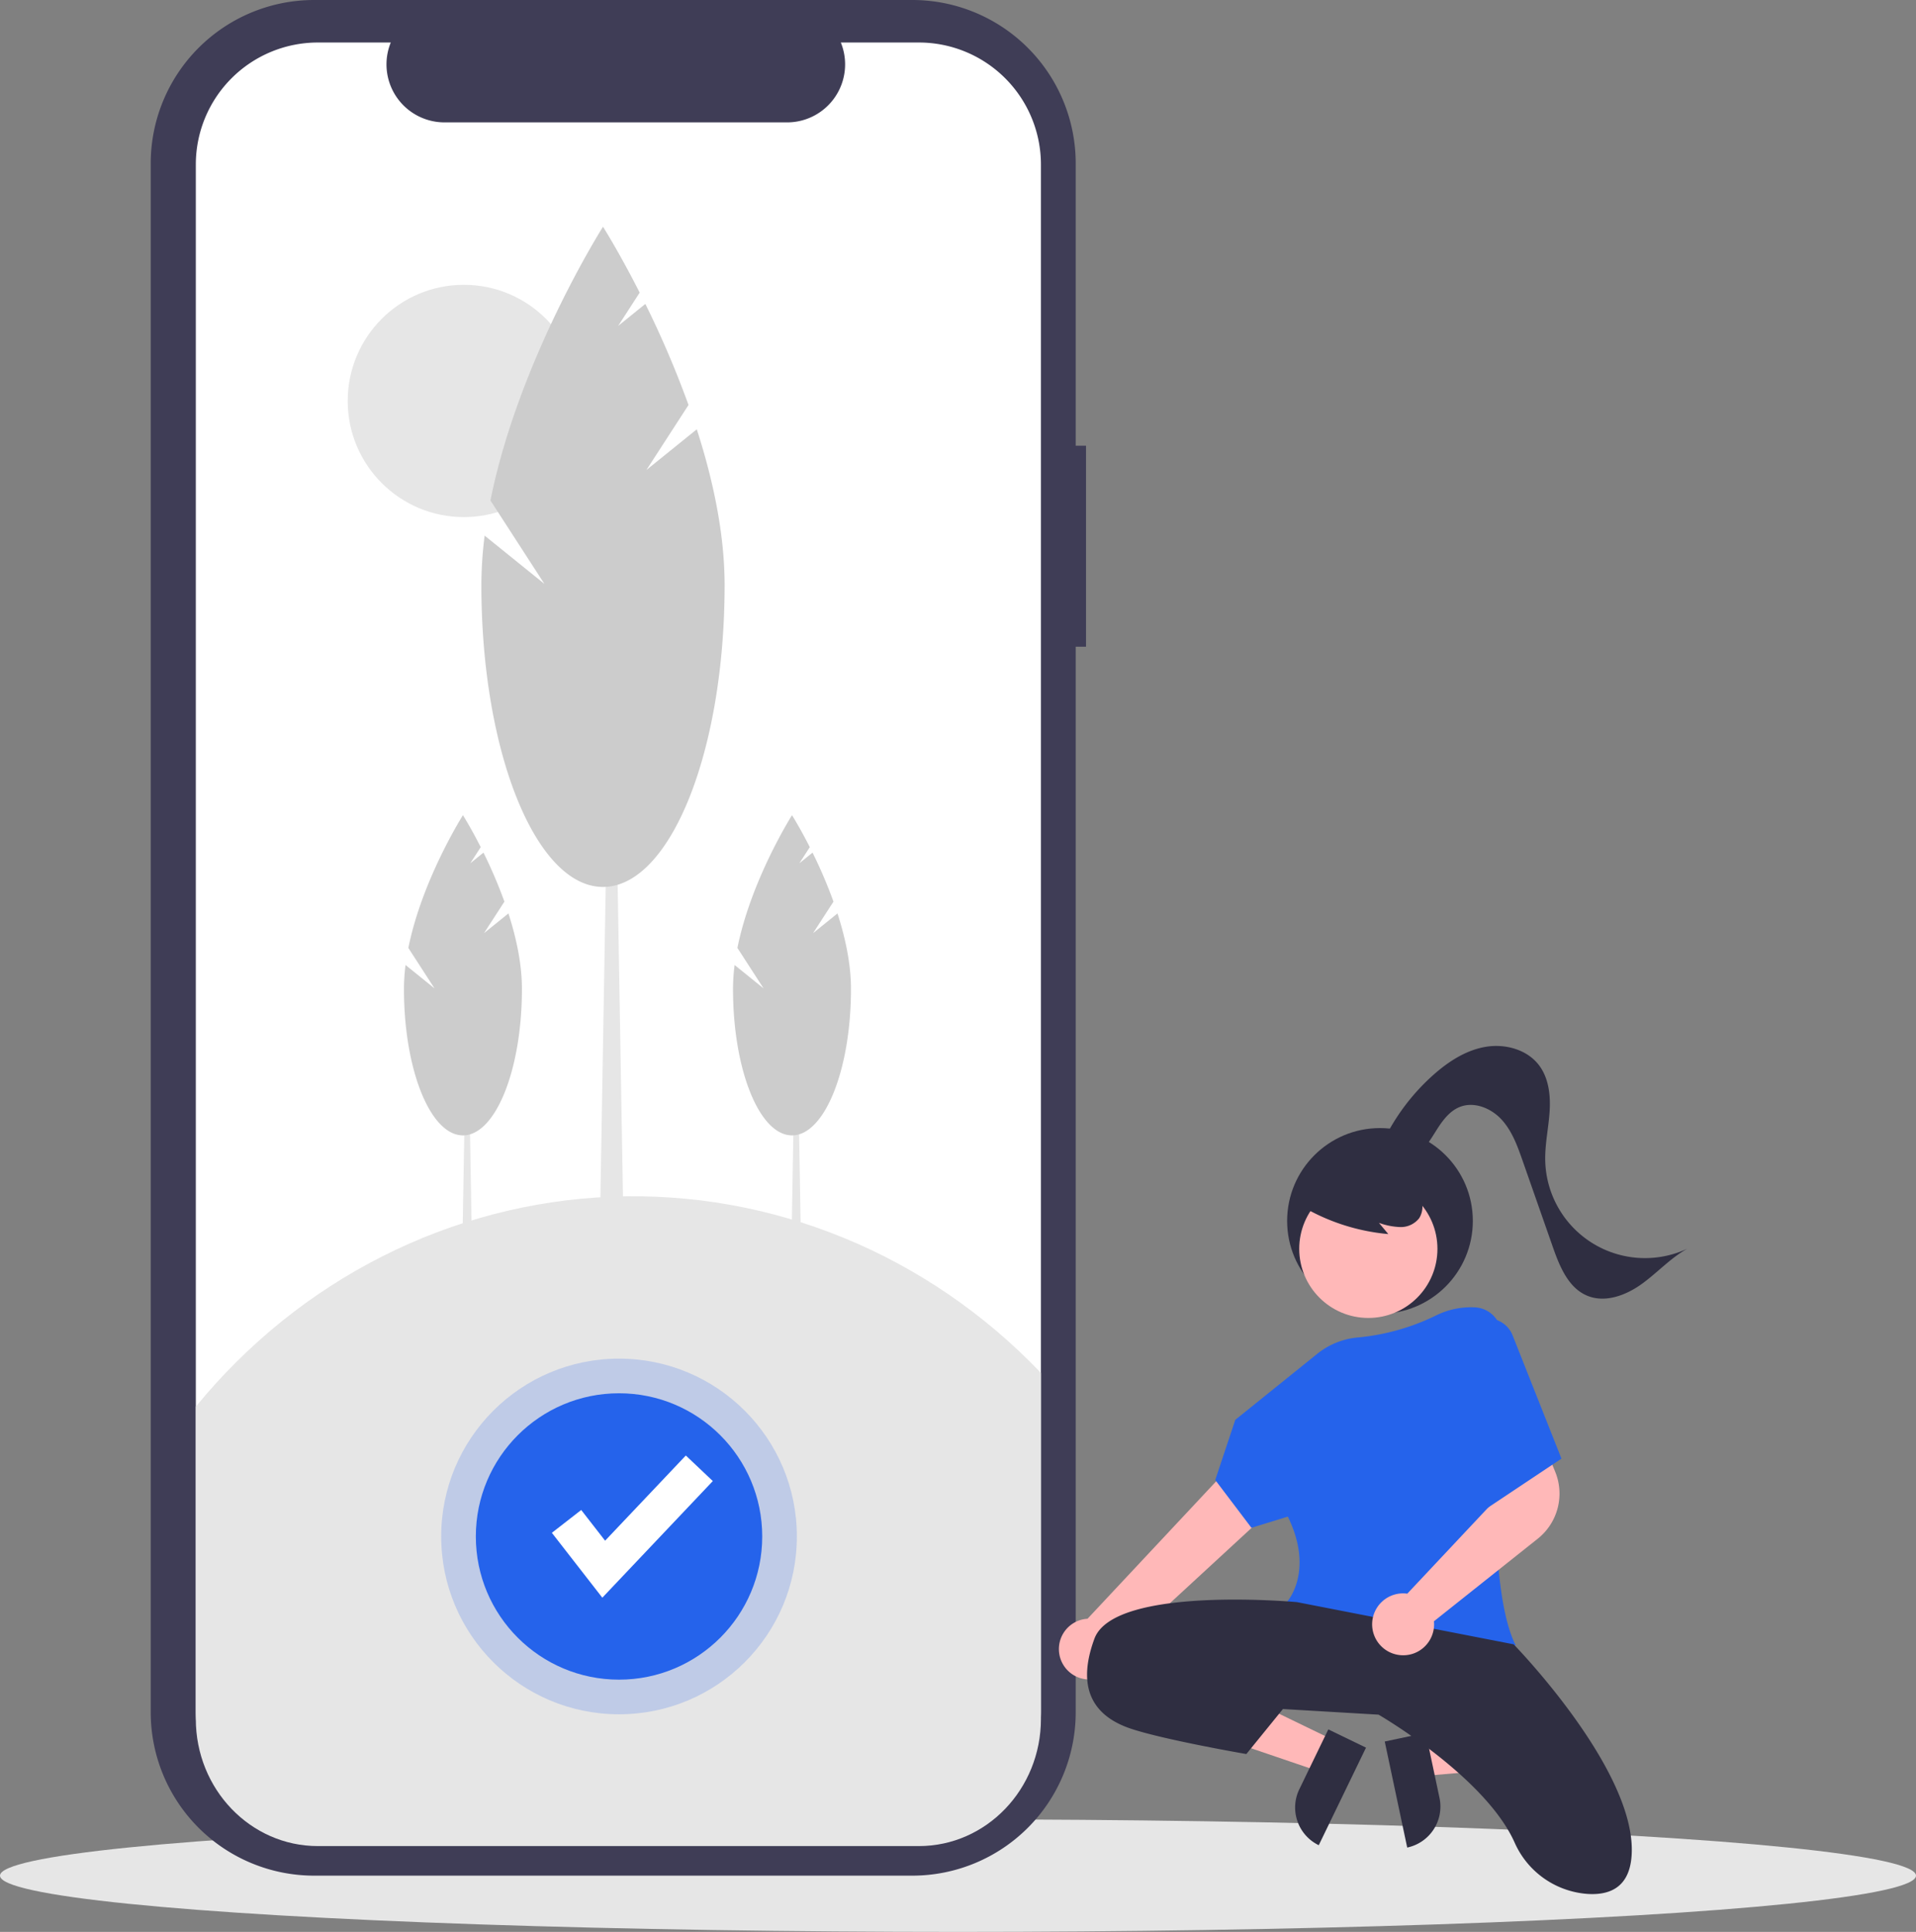
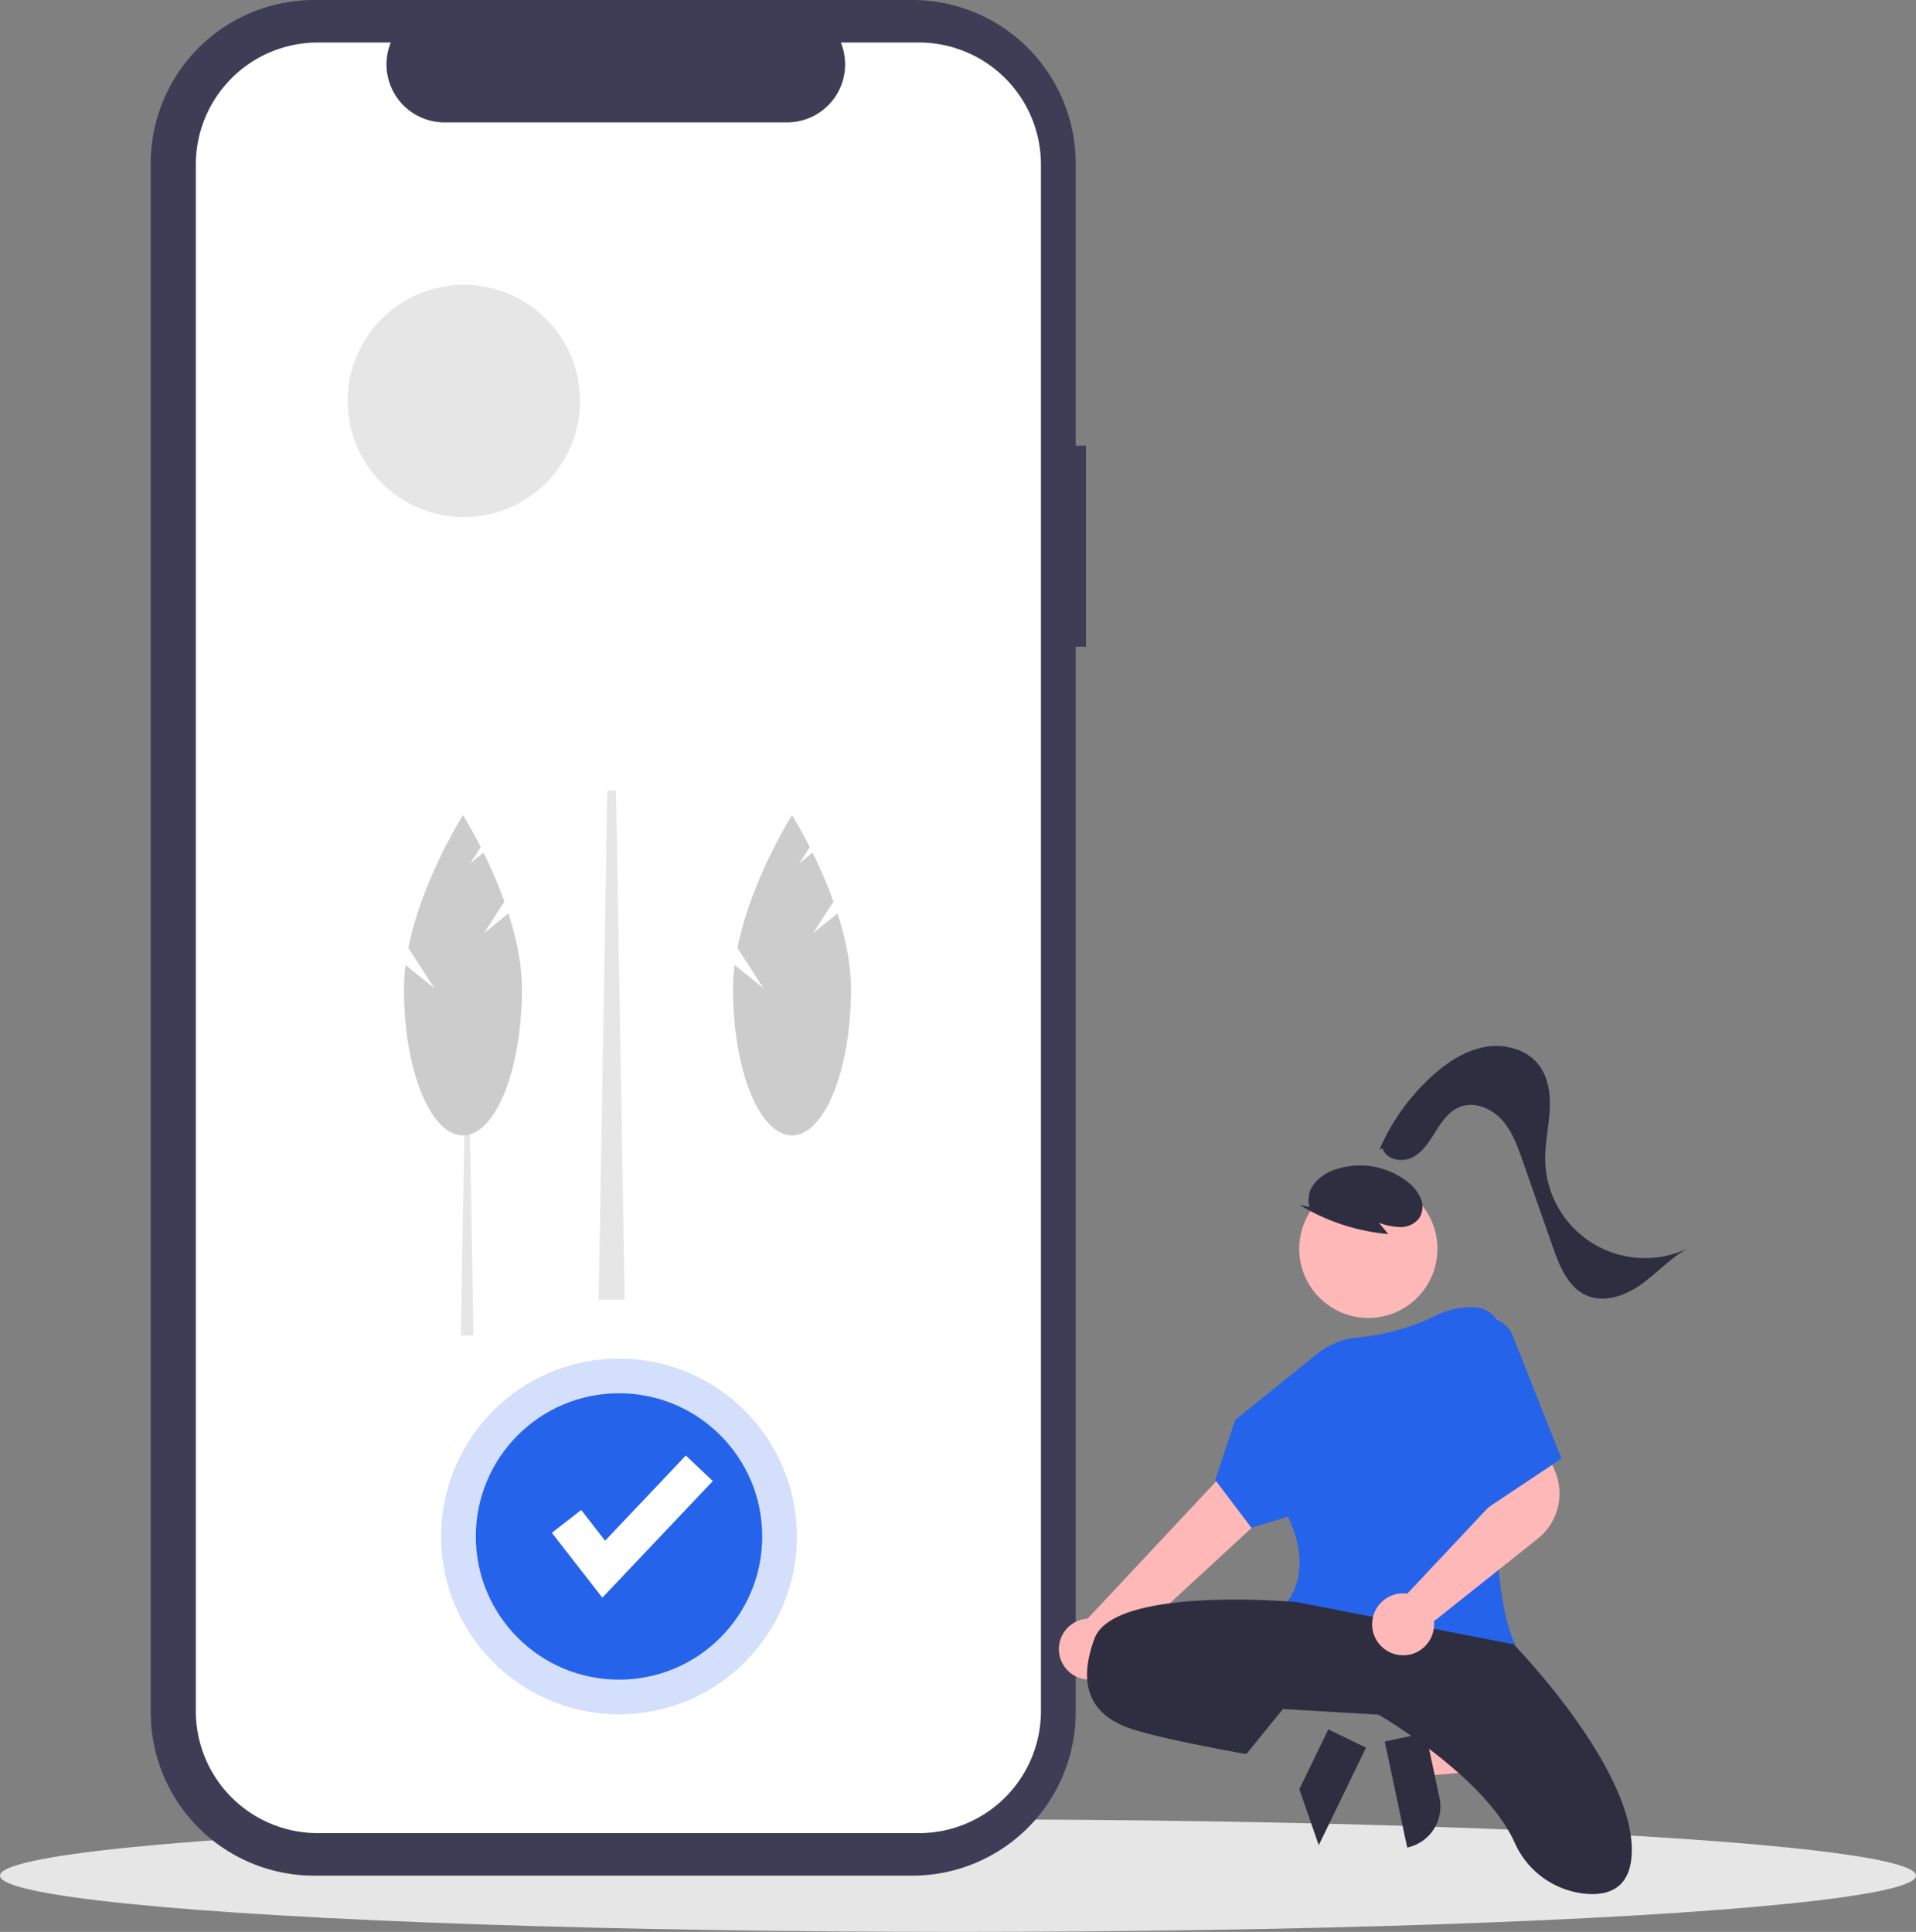
<svg xmlns="http://www.w3.org/2000/svg" height="686.689" width="681">
  <rect width="100%" height="100%" fill="#808080" stroke="none" />
  <g data-name="Group 25" transform="translate(-228 -105)">
    <ellipse cx="340.5" cy="20" data-name="Ellipse 92" fill="#e6e6e6" rx="340.5" ry="20" transform="translate(228 751.689)" />
    <path d="M614 263.431h-3.663V163.08a58.08 58.08 0 0 0-58.08-58.08H339.651a58.08 58.08 0 0 0-58.08 58.08v550.53a58.08 58.08 0 0 0 58.08 58.08h212.606a58.08 58.08 0 0 0 58.08-58.08V334.862H614Z" data-name="Path 607" fill="#3f3d56" />
    <path d="M597.975 163.486v549.719A43.376 43.376 0 0 1 554.6 756.58H340.974a43.376 43.376 0 0 1-43.374-43.374v-549.72a43.376 43.376 0 0 1 43.375-43.375h25.916a20.617 20.617 0 0 0 19.081 28.389h121.8a20.617 20.617 0 0 0 19.082-28.389H554.6a43.376 43.376 0 0 1 43.375 43.375Z" data-name="Path 608" fill="#fff" />
    <path d="M396.286 579.693h-4.493l1.5-87.756h1.5Z" data-name="Path 609" fill="#e6e6e6" />
    <path d="m400.029 436.687 7.252-11.207a168.035 168.035 0 0 0-7.44-17.416l-4.689 3.788 3.713-5.738c-3.539-6.965-6.323-11.354-6.323-11.354S378 417.677 373.139 441.945l9.306 14.382-10.3-8.321a67.979 67.979 0 0 0-.565 8.524c0 28.739 9.386 52.036 20.964 52.036s20.964-23.3 20.964-52.036c0-8.909-2.016-18.23-4.8-26.853Z" data-name="Path 610" fill="#ccc" />
-     <path d="M513.245 579.693h-4.493l1.5-87.756h1.5Z" data-name="Path 611" fill="#e6e6e6" />
    <path d="m516.988 436.687 7.252-11.207a168.022 168.022 0 0 0-7.44-17.416l-4.689 3.788 3.713-5.738c-3.539-6.965-6.323-11.354-6.323-11.354s-14.544 22.919-19.4 47.185l9.299 14.38-10.3-8.321a67.979 67.979 0 0 0-.565 8.524c0 28.739 9.386 52.036 20.964 52.036s20.964-23.3 20.964-52.036c0-8.909-2.016-18.23-4.8-26.853Z" data-name="Path 612" fill="#ccc" />
    <circle cx="41.28" cy="41.28" data-name="Ellipse 94" fill="#e6e6e6" r="41.28" transform="translate(351.587 206.238)" />
    <path d="M450.043 566.916h-9.263l3.088-180.945h3.087Z" data-name="Path 613" fill="#e6e6e6" />
-     <path d="m457.762 272.051 14.953-23.106a346.45 346.45 0 0 0-15.341-35.911l-9.669 7.809 7.656-11.832c-7.3-14.362-13.037-23.411-13.037-23.411s-29.988 47.256-40.007 97.29l19.183 29.655-21.242-17.157a140.16 140.16 0 0 0-1.165 17.576c0 59.257 19.353 107.294 43.226 107.294s43.226-48.037 43.226-107.294c0-18.37-4.156-37.589-9.889-55.368Z" data-name="Path 614" fill="#ccc" />
-     <path d="M597.975 592.998v123.008c0 24.949-19.419 45.174-43.375 45.175H340.974c-23.955 0-43.375-20.225-43.376-45.175V604.99c37.038-45.282 90.589-72.345 147.662-74.624s112.457 20.435 152.715 62.632Z" data-name="Path 615" fill="#e6e6e6" />
    <circle cx="63.208" cy="63.208" data-name="Ellipse 95" fill="#2563eb" opacity=".2" r="63.208" transform="translate(384.812 587.922)" />
    <circle cx="50.895" cy="50.895" data-name="Ellipse 96" fill="#2563eb" r="50.895" transform="translate(397.125 600.235)" />
    <path d="m442.084 672.89-17.937-23.061 10.431-8.113 8.492 10.919 28.689-30.284 9.594 9.088Z" data-name="Path 616" fill="#fff" />
    <g data-name="Group 24">
-       <circle cx="33" cy="33" data-name="Ellipse 97" fill="#2f2e41" r="33" transform="translate(685.486 505.969)" />
      <path d="m731.859 724.226 2.542 11.993 47.47-4.1-3.751-17.7Z" data-name="Path 624" fill="#ffb8b8" />
      <path d="m728.163 761.707-7.988-37.694 14.563-3.086 4.902 23.13a14.887 14.887 0 0 1-11.477 17.65Z" data-name="Path 625" fill="#2f2e41" />
-       <path d="m702.12 723.586-5.343 11.035-45.1-15.357 7.886-16.285Z" data-name="Path 626" fill="#ffb8b8" />
-       <path d="m689.813 740.985 10.304-21.28 13.399 6.487-16.792 34.679a14.887 14.887 0 0 1-6.911-19.886Z" data-name="Path 627" fill="#2f2e41" />
+       <path d="m689.813 740.985 10.304-21.28 13.399 6.487-16.792 34.679Z" data-name="Path 627" fill="#2f2e41" />
      <path d="M613.259 701.793a10.743 10.743 0 0 0 12.709-10.48l74.374-68.571-18.47-14.305-67.337 71.942a10.8 10.8 0 0 0-1.275 21.413Z" data-name="Path 628" fill="#ffb8b8" />
      <circle cx="24.561" cy="24.561" data-name="Ellipse 98" fill="#ffb8b8" r="24.561" transform="translate(689.783 524.337)" />
      <path d="M736.386 693.272c-17.229 0-37.978-3.628-50.779-18.477l-.288-.334.3-.328c.1-.107 9.514-10.869.111-30.061l-12.93 3.977-12.87-16.989 7.13-21.389 29.177-23.5a26.751 26.751 0 0 1 14.609-5.792 80.211 80.211 0 0 0 27.785-7.913 27.906 27.906 0 0 1 12.8-2.8l.574.016a9.95 9.95 0 0 1 9.641 10.708c-1.979 25.63-5.472 87.543 4.792 108.861l.265.551-.592.15a136.109 136.109 0 0 1-29.723 3.319Z" data-name="Path 629" fill="#2563eb" />
      <path d="M688.986 674.469s-65-6-72 13 1 28 13 32 41 9 41 9l13-16 34 2s37.885 21.973 48.36 45.474a30.762 30.762 0 0 0 25.777 18.236c8.4.584 15.863-2.587 15.863-15.712 0-30-42-73-42-73Z" data-name="Path 630" fill="#2f2e41" />
      <path d="M639.486 703.969s17-5 44 8" data-name="Path 631" fill="#2f2e41" />
      <path d="M689.843 533.234a73.042 73.042 0 0 0 31.6 10.412l-3.331-3.991a24.476 24.476 0 0 0 7.561 1.5 8.281 8.281 0 0 0 6.75-3.159 7.7 7.7 0 0 0 .516-7.115 14.589 14.589 0 0 0-4.589-5.739 27.323 27.323 0 0 0-25.431-4.545 16.33 16.33 0 0 0-7.6 4.872 9.236 9.236 0 0 0-1.863 8.561" data-name="Path 632" fill="#2f2e41" />
      <path d="M718.309 513.603a75.485 75.485 0 0 1 19.137-26.524c5.292-4.7 11.473-8.743 18.446-9.963s14.833.87 19.111 6.511c3.5 4.613 4.152 10.793 3.767 16.569s-1.676 11.5-1.553 17.284a35.468 35.468 0 0 0 50.527 31.351c-6.022 3.329-10.714 8.6-16.3 12.608s-12.963 6.76-19.312 4.11c-6.718-2.8-9.8-10.419-12.206-17.29l-10.732-30.64c-1.824-5.209-3.739-10.572-7.462-14.645s-9.765-6.557-14.889-4.509c-3.884 1.552-6.413 5.258-8.63 8.8s-4.557 7.32-8.3 9.179-9.3.715-10.523-3.285" data-name="Path 633" fill="#2f2e41" />
      <path d="M726.736 693.358a11.57 11.57 0 0 1-1.268-.07 11 11 0 0 1 1.251-21.931 10.626 10.626 0 0 1 1.466.109l33.578-35.745-3.505-11.685 17.6-7.892 4.934 12.06a20.49 20.49 0 0 1-6.172 23.675l-36.961 29.4a10.238 10.238 0 0 1 .06 1.079 11.018 11.018 0 0 1-3.664 8.2 10.872 10.872 0 0 1-7.319 2.8Z" data-name="Path 636" fill="#ffb8b8" />
      <path d="M752.986 574.469a9.453 9.453 0 0 1 12.628 5.156l17.372 43.844-27 18Z" data-name="Path 637" fill="#2563eb" />
    </g>
  </g>
</svg>